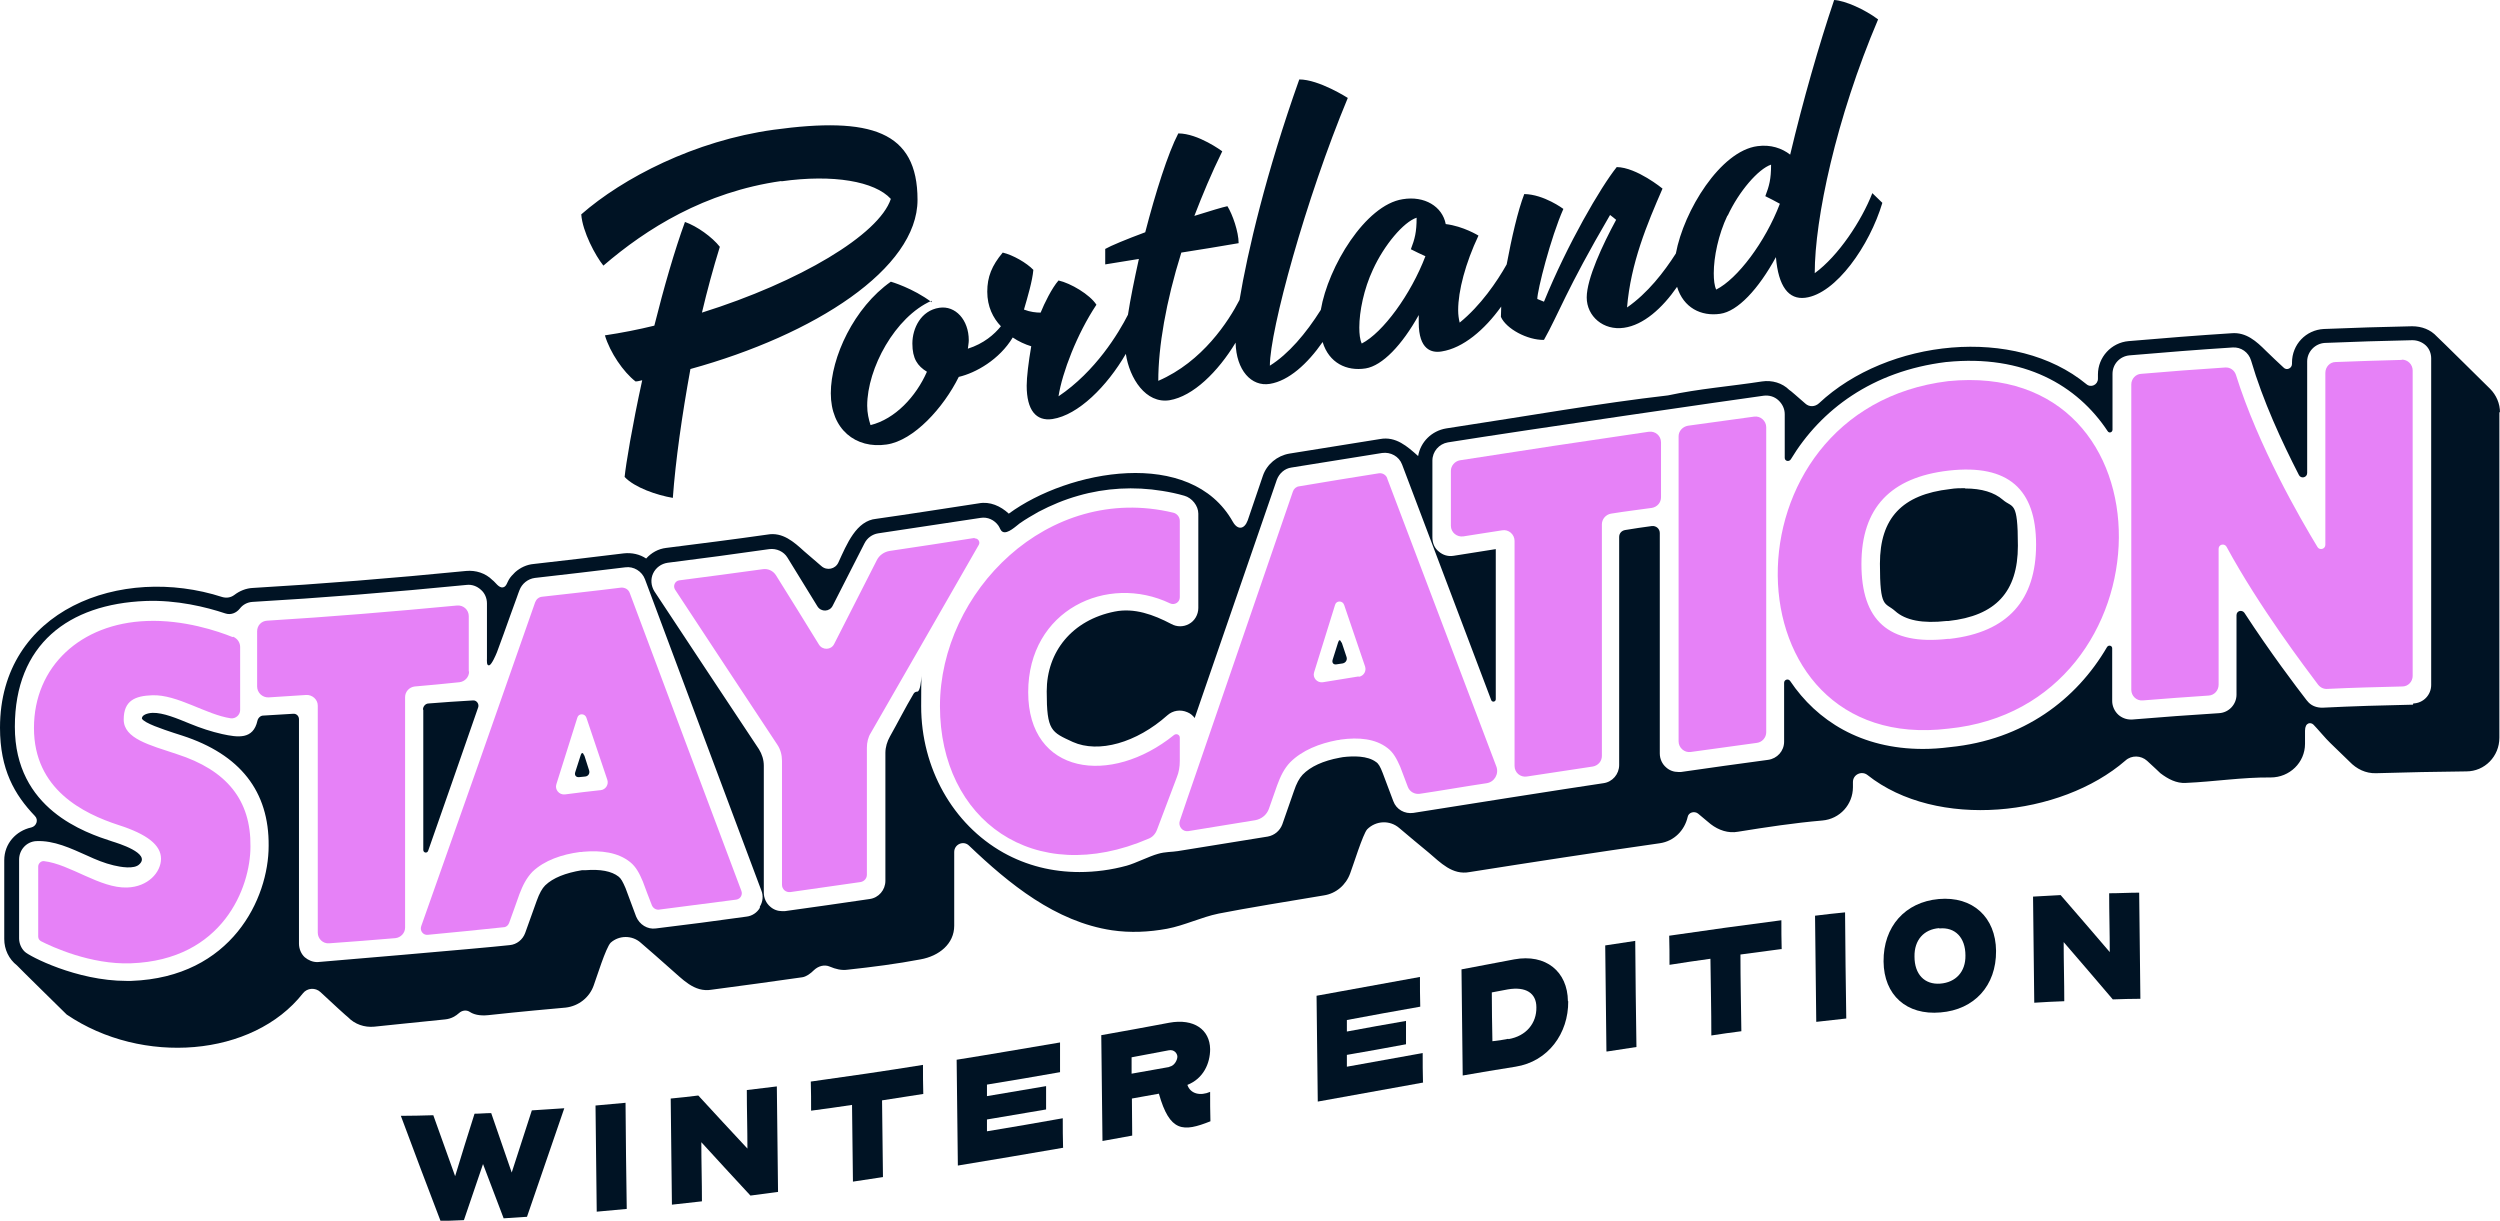
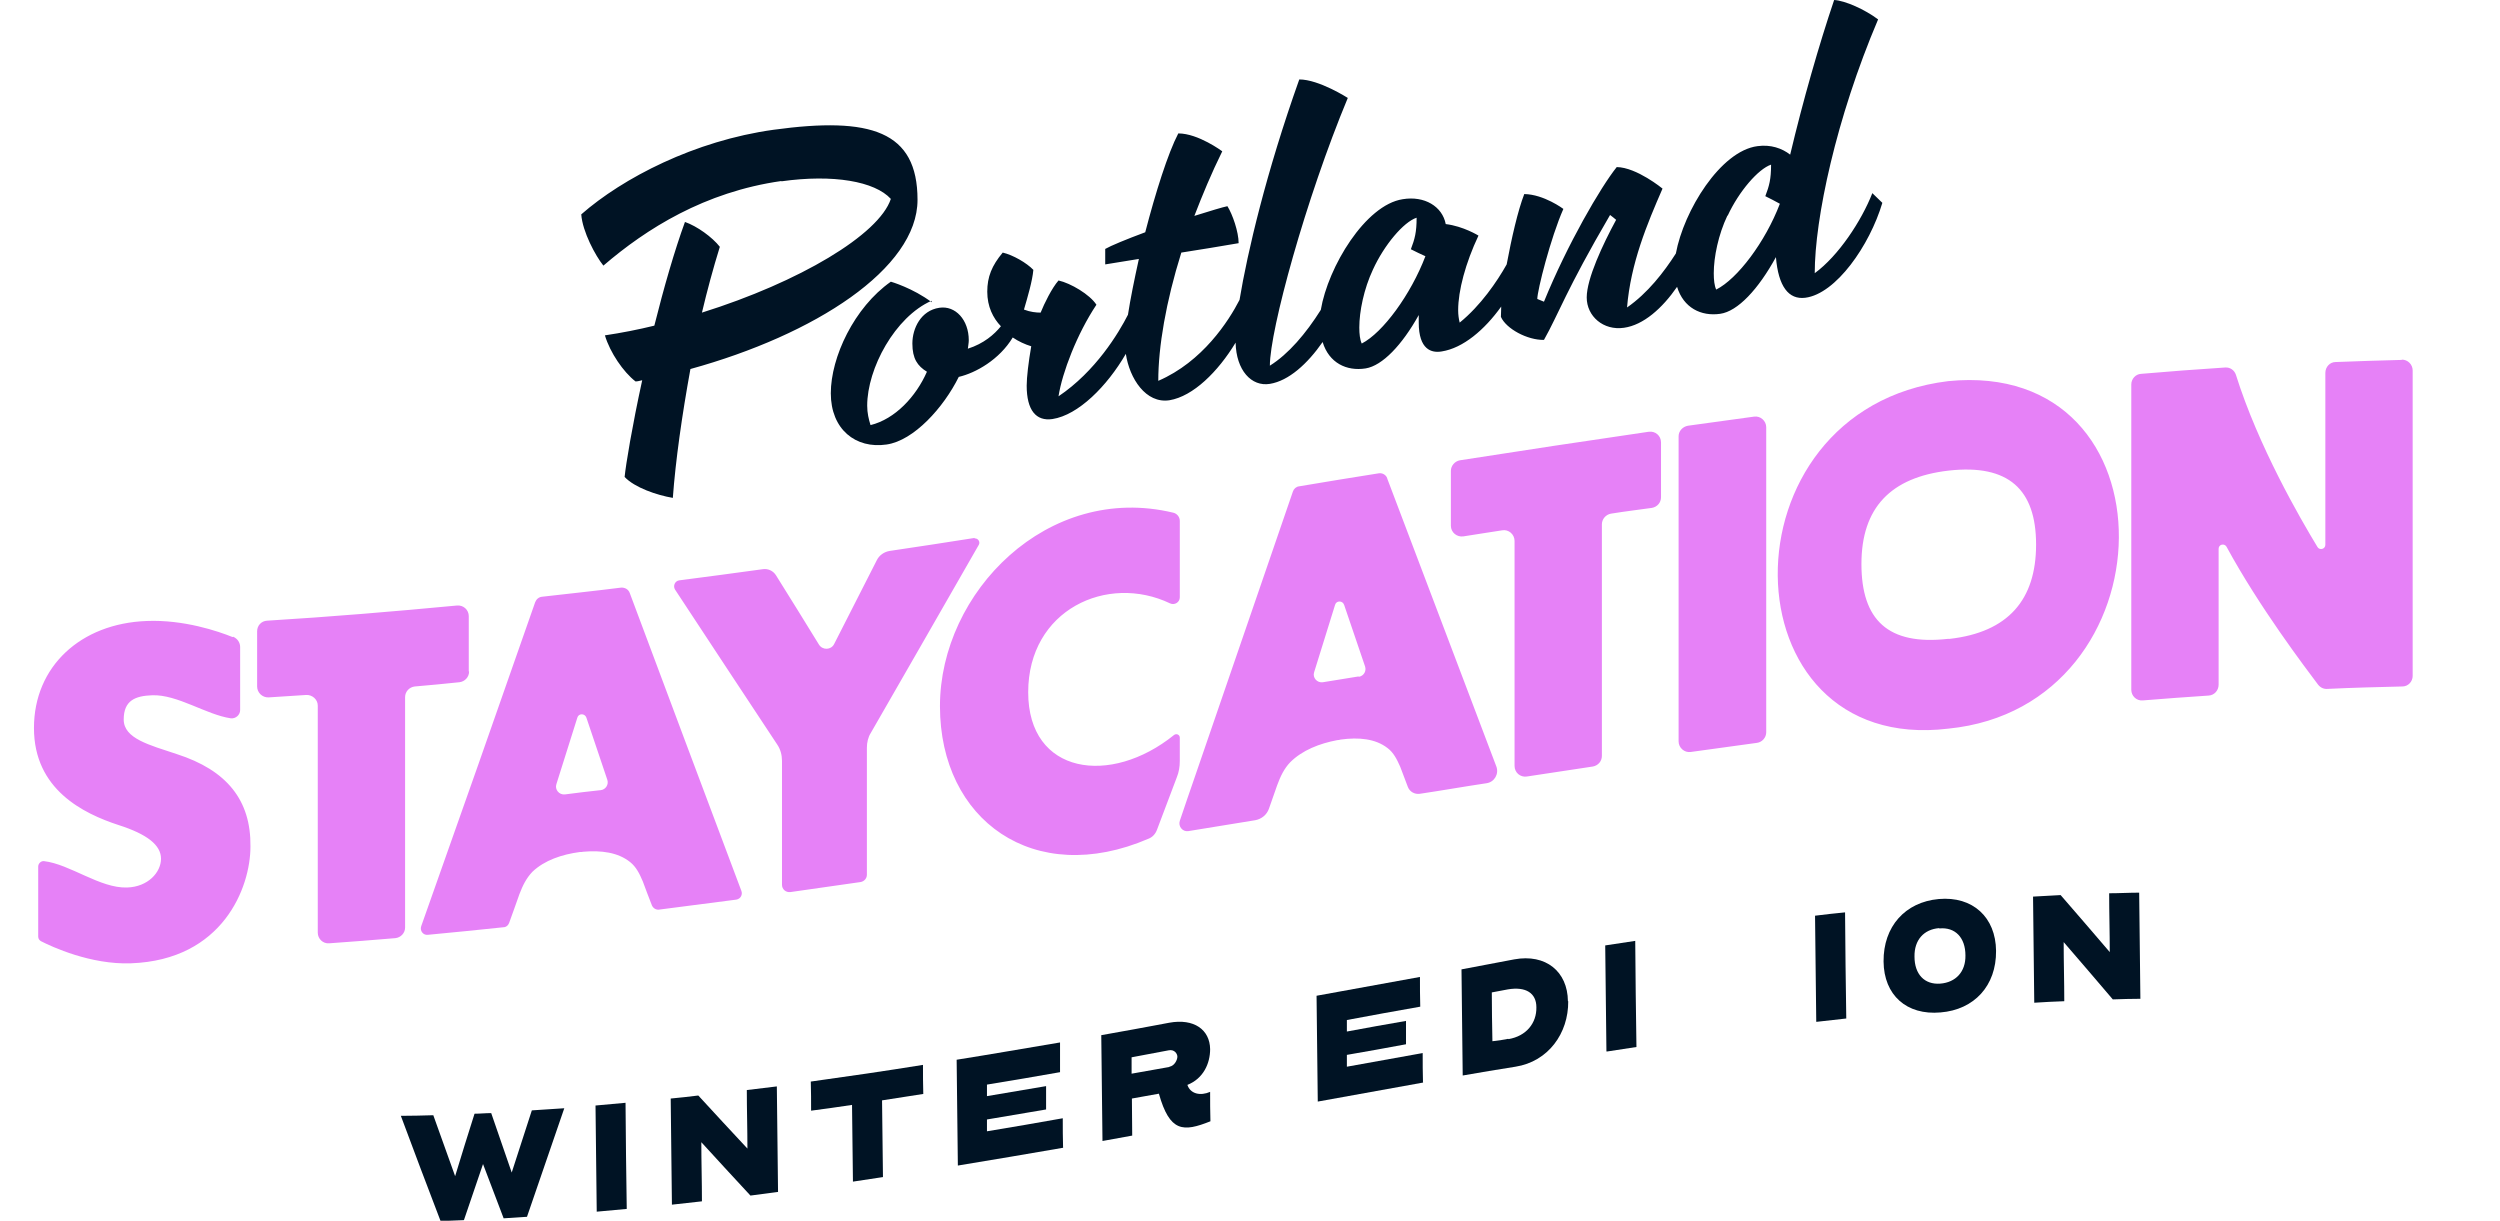
<svg xmlns="http://www.w3.org/2000/svg" id="Layer_2" version="1.1" viewBox="0 0 824.5 402.6">
  <defs>
    <style>
      .st0 {
        fill: #e681f7;
      }

      .st1 {
        fill: #001324;
      }
    </style>
  </defs>
  <g id="Layer_1-2">
-     <path class="st1" d="M442.4,211.9c-.4-1-.8-1-1.1,0l-1.8,5.7c-.3,1,.3,1.7,1.3,1.5l2-.3c1-.2,1.6-1.1,1.3-2.1l-1.6-4.8h0ZM192.6,249.1c-.3-1-.8-1-1.1,0l-1.8,5.6c-.3,1,.3,1.7,1.3,1.6l2-.2c1-.1,1.6-1,1.3-2l-1.6-5h0ZM648,161c-1.5,0-3.1,0-4.9.3-15.8,1.8-23.1,9.6-23.1,24.6s1.6,12.6,5,15.6c3.4,3.1,9.1,4.2,17,3.3,0,0,.6,0,.6,0,15.6-1.7,22.9-9.6,22.9-24.8s-1.7-12.3-5-15.2c-2.8-2.4-6.9-3.7-12.4-3.7h0ZM139.6,234.1v46.2c0,1,1.3,1.2,1.6.3,2.6-7.4,5.2-14.8,7.8-22.3,1.6-4.5,3.1-9,4.7-13.5,1-2.8,2.9-8.3,4-11.5.4-1.1-.5-2.4-1.7-2.3-3.9.2-11,.7-14.6,1-1.1,0-1.9,1-1.9,2h0s0,0,0,0ZM824.5,136.1c0-3-1.2-5.8-3.3-7.9,0,0-17.4-17.2-17.5-17.2-2.1-2.3-5-3.4-8.2-3.4-9.7.2-19.4.5-29.1.9-5.9.3-10.5,5.1-10.5,11.1v.4c0,1.5-1.8,2.3-2.8,1.2-2-1.8-3.9-3.7-5.8-5.5-3.1-3.1-6.5-6.2-11.3-5.8-11,.7-22.4,1.6-34,2.6-5.7.5-10.1,5.3-10.1,11v1.4c0,2-2.3,3.1-3.8,1.8-23.5-19.4-65.6-14.9-88.2,6.3-1.3,1.2-3.2,1.3-4.5.1-2.2-1.9-5.1-4.5-5.3-4.5-2.3-2.3-5.7-3.3-9-2.8-10.3,1.6-20.8,2.4-31,4.6-22.6,2.6-45,6.6-73.2,10.9-4.7.8-8.4,4.4-9.2,9.1-3.5-3.1-7.3-6.6-12.6-5.6-10,1.6-19.9,3.2-29.9,4.8-4,.7-7.4,3.5-8.7,7.3l-5,14.7c-1.1,3-3.3,3.3-4.9.5-13.9-24.8-54.3-17.1-73.9-2.7-2.7-2.5-6.2-4.1-9.9-3.4-11.2,1.7-22.5,3.5-33.8,5.1-6.6.6-9.7,8.3-12.5,14.4-1,2.2-3.8,2.8-5.6,1.2-1.9-1.6-3.8-3.3-5.7-4.9-3.4-3.1-7.1-6.4-12.1-5.5-11.2,1.6-22.3,3-33.4,4.4-2.6.3-4.9,1.6-6.6,3.5-2.1-1.4-4.7-2-7.4-1.7-9.9,1.2-19.8,2.4-29.7,3.5-2.3.2-4.4,1.2-6.1,2.7-.8.8-1.6,1.6-2.1,2.5-.5.8-.8,2.3-1.9,2.5-1.4.3-2.5-1.7-3.5-2.4-2.3-2.3-5.5-3.3-8.7-3-24.3,2.4-48,4.3-70.3,5.6-2.3.1-4.4,1-6.1,2.3-1.2.9-2.6,1.1-4,.7C39.9,186.1,0,201.1,0,240c0,13.8,4.8,22.1,11.5,29.1,1.3,1.3.5,3.4-1.2,3.8-5,1.1-8.9,5.3-8.9,10.8v26c0,3.4,1.5,6.6,4.2,8.7.3.4,16.2,16,16.4,16.2,24.9,16.9,61.4,14,77.9-7,1.4-1.8,4.1-2,5.8-.4,3.6,3.4,9,8.3,9.1,8.3,2.2,2.3,5.4,3.4,8.6,3.1,4.1-.4,13.2-1.4,23.4-2.4,2-.2,3.5-1.1,4.6-2.1,1-.9,2.4-1.1,3.5-.4,1.2.8,3.1,1.4,6.1,1.1,11-1.2,21.1-2.1,25.6-2.5,4.2-.5,7.8-3.3,9.2-7.3.9-2.4,4-12.5,5.6-14.1,2.8-2.5,7.1-2.5,9.9,0,3.2,2.8,6.5,5.6,9.7,8.5,4,3.4,7.9,8,13.7,7,10-1.3,20-2.7,29.9-4.1,1.3-.2,2.7-1.2,3.9-2.4,1.4-1.3,3.4-1.9,5.2-1.1,1.9.8,3.8,1.3,5.9,1,8.3-.9,16.1-1.9,24-3.4,6.1-1.1,11.1-5.1,11.1-11.1v-24.3c0-2.6,3.1-3.9,4.9-2.1,13.2,12.6,28.5,25.1,47.1,27.9,6.1.9,12.2.6,18.2-.5,5.8-1.1,11.2-3.8,17-5,8-1.6,25-4.4,34.7-6,4-.6,7.3-3.4,8.7-7.3.9-2.3,4.2-13,5.6-14.5,2.9-2.9,7.5-3.1,10.6-.4,3.2,2.7,6.4,5.4,9.7,8.1,3.9,3.3,7.8,7.5,13.5,6.4,20.9-3.3,41.7-6.5,62.7-9.5,4.8-.7,8.2-4.3,9.2-8.7.3-1.5,2.2-2,3.4-1.1,2,1.6,4.1,3.5,4.2,3.5,2.6,2,5.8,3.1,9,2.5,9.3-1.5,18.5-2.9,27.8-3.7,5.8-.5,10.1-5.3,10.1-11v-1.7c0-2.5,2.9-3.8,4.8-2.3,22.8,18.1,63.7,13.8,85.1-4.8,2-1.8,5.1-1.7,7.1.1,2.1,1.9,4.3,4,4.4,4.1,2.5,1.9,5.3,3.4,8.4,3.2,9.3-.4,18.7-1.9,28-1.8,6.2,0,11.3-4.9,11.3-11.1v-4.3c0-2.8,1.9-2.9,2.8-2,1.2,1.2,4.2,4.8,5.5,6,2.1,2,4.2,4.1,6.4,6.2,2.3,2.4,5.3,3.9,8.7,3.8,10-.3,20-.5,29.8-.6,6.1,0,10.9-5,10.9-11.1v-107.7.2s0,0,0,0ZM250.6,299.4c-.9,1.6-2.6,2.7-4.4,2.9-10,1.4-19.9,2.7-29.9,3.9-2.8.4-5.4-1.3-6.5-3.9l-3.5-9.4c-.9-2.1-1.5-3.2-2.3-3.8-2.3-1.8-6-2.5-11-2.1h-1.1c-5.4.9-9.5,2.5-12.1,5-1,1-1.9,2.6-2.8,5.1l-3.8,10.6c-.8,2.2-2.8,3.8-5.1,4-9.9,1.1-63.3,5.6-63.4,5.6-1.6,0-3-.6-4.2-1.6-1.2-1.1-1.9-2.8-1.9-4.5v-74c0-1.1-.9-1.9-1.9-1.8-3.3.2-6.6.4-9.9.6-.9,0-1.7.8-1.9,1.7-1.4,6.3-6.5,5.5-11.6,4.4-3.6-.8-7.2-2-10.6-3.4-4.4-1.8-8.9-3.7-12.4-3.6-.3,0-3.5.2-3.5,1.9.8,1.5,6.9,3.5,10.5,4.7l2.8.9c19.1,6.2,28.7,18.4,28.5,36.4,0,17.2-12.1,43.3-45.3,44.5h-1.6c-16.5,0-32.1-8.2-33.5-9.6-1.2-1.1-1.9-2.8-1.9-4.4v-26c0-3.2,2.4-5.9,5.6-6.1,5.9-.3,11.5,2.4,16.9,4.8,2.8,1.3,5.7,2.5,8.7,3.2,2.1.5,6.8,1.4,8.5-.4,3.8-3.6-7.1-6.9-9-7.5-8.9-2.9-32.1-10.6-32.1-37.8s17.7-40.5,43.1-41.5c10.3-.4,20,2,26.3,4.1,1.8.6,3.6-.1,4.8-1.6,1-1.3,2.5-2.1,4.2-2.2,22.5-1.3,46.2-3.2,70.6-5.6,1.7-.2,3.4.4,4.7,1.6,1.3,1.1,2,2.8,2,4.5v18.1c0,.8-.2,2.6.8,2.3.8-.3,2.1-3.3,2.5-4.3.7-2,1.5-4,2.2-6,1.5-4.1,2.9-8.2,4.4-12.2.3-.8.5-1.5.8-2.2.8-2.2,2.8-3.8,5.1-4.1,9.9-1.1,19.8-2.3,29.8-3.5,2.8-.4,5.5,1.3,6.5,3.9,12.8,34.3,25.6,68.6,38.4,102.7.7,1.7.5,3.7-.5,5.3h0c0,0,0,.1,0,.1ZM795.8,232.4c-9.8.2-19.9.5-29.9,1-1.7,0-3.3-.5-4.5-1.7-.2-.2-.4-.5-.7-.8-3.4-4.4-11.9-15.6-20.5-28.8-.8-1.1-2.6-.7-2.6.8v26.2c0,3.2-2.5,5.9-5.7,6.1-9.6.6-19.1,1.3-28.7,2.1h-.5c-1.5,0-3-.6-4.1-1.6-1.2-1.1-2-2.8-2-4.5v-17.4c0-.9-1.2-1.2-1.7-.4-10.1,17.3-27.5,30.6-51.8,33-3.1.4-6.1.6-8.9.6-20.4,0-35-9.3-43.8-22.4-.6-.9-2-.5-2,.6v19.4c0,3.1-2.3,5.6-5.3,6-9.6,1.3-19.1,2.6-28.7,4-.3,0-.6,0-.9,0-1.5,0-2.9-.5-4-1.5-1.3-1.1-2.1-2.8-2.1-4.6v-72.7c0-1.4-1.2-2.5-2.7-2.3-2.9.4-5.8.8-8.7,1.3-1.2.2-2,1.1-2,2.3v75.2c0,3-2.2,5.6-5.2,6-9.6,1.4-52.8,8.2-62.7,9.8-2.8.4-5.6-1.1-6.6-3.9l-3.5-9.3c-.8-2.1-1.4-3.1-2.2-3.6-2.8-2.1-7.5-2-10.9-1.6l-1.1.2c-5.4,1-9.6,2.9-12.2,5.6-1.1,1.2-2,2.8-2.9,5.5l-3.8,10.9c-.8,2.1-2.6,3.6-4.8,4l-29.7,4.8c-1.8.3-4.2.2-6.5.9-2.9.8-7.4,3.1-10.3,3.9-5.1,1.4-10.4,2.1-15.6,2.1-8.9,0-17.4-2.1-25.1-6.4-16.7-9.4-27.1-27.9-27.1-48.3s.7-4.7-1.3-4.8c-.5,0-1,.3-1.2.7-2.8,4.7-5.2,9.5-7.8,14.1-.9,1.6-1.5,3.5-1.5,5.4v42.2c0,3-2.2,5.6-5.2,6-9.4,1.4-18.7,2.7-28,4-.3,0-.6,0-.8,0-1.5,0-2.9-.5-4-1.5-1.3-1.1-2.1-2.8-2.1-4.6v-41.9c0-1.9-.6-3.8-1.6-5.4-11.5-17.3-23-34.7-34.5-52.1-1.1-1.8-1.3-4-.4-5.9.9-1.9,2.7-3.2,4.8-3.5,11.2-1.4,22.3-2.9,33.5-4.5,2.4-.3,4.8.8,6,2.8,3.3,5.4,6.6,10.7,9.9,16.1,1.2,1.9,4,1.8,5-.2l10.5-20.6c.9-1.8,2.6-3,4.5-3.3,11.2-1.7,22.5-3.4,33.8-5.1,2.3-.4,4.6.7,5.9,2.6.5.7.6,1.6,1.4,2,1.6.8,4.4-1.9,5.6-2.8,2-1.4,4.1-2.6,6.2-3.8,4.2-2.2,8.5-4,13.1-5.3,9-2.6,18.5-3.1,27.7-1.6,2.5.4,4.9.9,7.3,1.6,2.5.7,4.6,3.3,4.6,5.9v31.1c0,2.2-1.2,4.3-3.1,5.3-1.8,1-4,1-5.8,0-5.9-3.1-12.2-5.4-18.7-4.1-14,2.8-22.4,13.2-22.4,26.3s1.5,13.4,8.6,16.7c8.5,3.8,21,.3,31.2-8.8,1.8-1.6,4.3-2,6.6-1,1,.4,1.8,1.1,2.4,1.9l27.1-78.6c.8-2.1,2.6-3.7,4.8-4,10-1.6,19.9-3.2,29.9-4.8,2.8-.4,5.6,1.1,6.6,3.8,9.8,25.9,19.6,51.8,29.4,77.7.3.8,1.5.6,1.5-.3v-49.5c-4.6.7-9.3,1.5-13.9,2.2-1.8.3-3.5-.2-4.9-1.4-1.4-1.1-2.1-2.8-2.1-4.7v-25.3c0-3,2.2-5.5,5.1-6,27-4.3,94.6-14.1,104.2-15.4,1.8-.2,3.5.3,4.8,1.5s2.1,2.8,2.1,4.6v14.4c0,1.1,1.4,1.4,2,.5,9.9-16.4,26.9-29.1,51.2-32.1h.1c25.6-2.6,43.2,7.7,53.2,22.8.5.8,1.6.4,1.6-.5v-18.4c0-3.2,2.4-5.8,5.6-6.1,11.6-1,23-1.9,34-2.6,2.8-.2,5.3,1.6,6.1,4.3,3.9,13.3,10.1,26.7,15.8,37.8.7,1.3,2.7.8,2.7-.7v-36.8c0-3.2,2.6-5.9,5.8-6.1,9.6-.4,19.3-.7,28.9-.9,1.6,0,3.2.6,4.4,1.7s1.8,2.7,1.8,4.3v107.7c0,3.3-2.6,6-5.9,6.1h0c0,0,0,0,0,0Z" />
    <path class="st1" d="M257.7,59.8c17.1-2.4,30.8,0,36.1,5.8-3.9,11.8-30.1,27.4-62.3,37.5,1.7-7.2,3.7-14.6,5.9-21.7-2.5-3.2-7.5-6.8-11.5-8.2-3.4,9.3-7,21.8-10.1,34.2-5.3,1.3-10.9,2.4-16.3,3.2,1.7,5.7,6.1,12.1,10.1,15.2.6,0,1.4-.2,2.2-.4-3.3,15.1-5.4,27.8-5.8,31.9,3.3,3.5,10.6,6,15.9,6.9.9-12.3,3-27.1,5.8-42.5,41-11.3,74.9-33.1,74.9-55.8s-15.4-27.5-47.5-23.1c-26,3.6-49.7,15.9-63.4,27.9.4,5.7,4.7,13.7,7.3,16.9,14.2-12.2,33.4-24.3,58.7-27.9h0ZM307.3,99.7c-6.2-4.7-13.5-6.8-13.5-6.8-12.1,8.5-19.8,24.9-19.8,36.8s8.2,18.4,18.4,16.9c9-1.3,18.8-12.2,23.8-22.3,5.6-1.3,13.4-5.7,17.8-13,1.9,1.3,4.1,2.3,6.1,2.9-.9,5.2-1.5,10.2-1.5,13,0,8.1,3.1,11.8,8.5,11,8.5-1.3,18-10.8,24.2-21.5,1.2,8.1,6.6,16.5,14.4,15.3,7.8-1.3,16-9.4,21.8-19,.2,9.1,5.2,14.6,11.3,13.6,6.2-1,12.4-6.6,17.4-13.8,2.1,6.9,7.9,9.7,14.2,8.7,5.5-.9,12-7.7,17.5-17.6v2.5c0,8.9,4.2,10.1,7.6,9.5,7-1.1,14.1-7.1,19.6-14.8,0,1.3-.1,2.4-.1,3.4,1.7,3.9,8.7,7.7,14.2,7.6,4.8-8.5,7.2-16.2,21.8-41.2.7.5,1.4,1.1,2,1.6-4.4,8.1-9.7,19.4-9.7,25.6s5.5,11,12.3,10c6.4-.9,12.6-6.4,17.5-13.5,2.1,6.9,7.9,9.8,14.2,8.9,5.8-.8,12.6-8.1,18.4-18.7.8,9.7,4.2,14.1,9.7,13.4,10.1-1.3,21.2-17.2,25.4-31.3-1.1-1.1-2.2-2.1-3.3-3.2-3.6,9.2-11.2,20.7-19,26.4,0-17.9,7-51,20.9-83.7C615,3.1,608.5.2,604.9,0c-5,14.8-10.3,33.3-14.5,51-2.7-2.1-6.4-3.4-10.8-2.8-12.2,1.6-24.3,21.3-26.9,35.4-3.9,6.1-9.3,13.1-16.1,17.8,1.2-14.6,6.6-27.5,11.7-39.2,0,0-8.5-7-15.1-7.1-5.3,6.6-16.3,25.5-24,44.4-.7-.3-1.5-.6-2.2-.9,0-2.8,4.4-20.2,8.6-29.7,0,0-6.4-4.8-12.9-4.9-2.1,5.4-4.2,14.6-5.8,23.2-3.2,5.7-8.6,13.6-15.5,19.2-.3-1.2-.5-2.6-.5-4.1,0-6.4,2.4-15.5,6.7-24.6,0,0-5-3.1-10.8-3.8-1.1-5.8-7-9.4-14.2-8.2-12.3,1.9-24.6,22.3-27,36.5-4.9,7.8-10.7,14.6-16.8,18.4,0-11.7,11.8-54.9,25.7-88.3,0,0-9.5-6.1-16-6.1-10.9,30.6-17.1,57-19.7,72.7-3.6,7-12.2,20.4-26.8,26.7,0-11.2,2.5-26,7.6-42.3,6.3-1,12.6-2,18.9-3.1,0-3.7-2-9.5-3.7-12.2-1.5.3-5.8,1.6-10.9,3.2,2.7-7,5.6-14,9.2-21.3,0,0-7.9-5.9-14.5-5.9-3.4,6.5-7.5,19.5-10.9,32.6-6.2,2.3-11.5,4.5-13.2,5.5v5.1c3.7-.6,7.4-1.2,11.1-1.8-1.5,6.8-2.8,13.2-3.6,18.4-3.1,6.1-10.7,18.7-22.9,26.9,1.2-7.8,6.1-20.6,12.5-30.2-2.2-3.4-8.5-7.1-12.5-8-2.2,2.5-4.7,7.6-5.9,10.6-1.5,0-3.4-.2-5.5-1,1.2-4.1,2.8-9.5,3.1-13.1-2.2-2.3-6.7-4.9-10.1-5.7-3.6,4.3-5.1,8-5.1,12.9s1.9,8.7,4.5,11.4c-2.2,2.7-5.6,5.7-10.9,7.4.1-1,.3-1.9.3-2.8,0-6.7-4.4-11.5-9.7-10.7-6.1.9-8.9,6.8-8.9,11.8s1.7,7.4,4.8,9.3c-3.6,8.2-10.5,15.6-18.6,17.6-.6-1.9-1.1-4-1.1-6.4,0-12.3,9.2-29.3,21.2-34.6h0ZM569.8,71.1c3.7-8,10.1-15.4,14.3-16.8,0,4.8-.6,7-1.9,10.4,1.6.8,3.2,1.6,4.8,2.5-4.8,12.6-14,24.8-21,28.3-.6-1.3-.8-3.2-.8-5.4,0-5.3,1.5-12.7,4.5-19h0ZM452.8,88.9c3.7-8.1,10.1-15.7,14.4-17.1,0,4.8-.6,7-1.9,10.4,1.6.8,3.2,1.6,4.8,2.3-4.8,12.6-14,25.2-21,28.8-.6-1.3-.8-3.2-.8-5.3,0-5.3,1.5-12.7,4.5-19.1h0Z" />
    <path class="st0" d="M76.7,210.1c-4.7-1.9-16.1-5.8-28.3-5.3-21.8.8-37.2,15-37.2,35.3s16.3,28.2,27.9,32c9.4,3,14,6.6,14,11.1s-4.3,9.3-11.2,9.5c-8.9.3-18.8-7.7-27.4-8.7-1-.1-1.9.8-1.9,1.8v23.1c0,.7.4,1.2.9,1.5,3.5,1.8,16.4,7.8,29.7,7.3,30.3-1.1,39.4-25,39.4-38.5.2-15.3-7.8-25.2-24.3-30.5-9-3-17.5-5.1-17.5-11.4s3.8-7.8,9.4-8c8.3-.3,17.8,6.4,25.9,7.6,1.6.2,3.1-1.1,3.1-2.7v-20.8c0-1.5-.9-2.8-2.3-3.4h0s0,0,0,0ZM154.6,221.4v-18.2c0-2.1-1.8-3.7-3.9-3.5-21.2,2-41.4,3.7-62.6,5-1.9.1-3.3,1.6-3.3,3.5v18.2c0,2,1.7,3.7,3.8,3.6,4.5-.3,7.9-.5,12.4-.8,2-.1,3.8,1.5,3.8,3.5v74.9c0,2,1.7,3.7,3.8,3.5,7.3-.5,14.5-1.1,21.8-1.7,1.8-.2,3.2-1.7,3.2-3.5v-76c0-1.8,1.4-3.3,3.2-3.5,4.9-.4,9.8-.9,14.7-1.4,1.8-.2,3.2-1.7,3.2-3.5h0c0,0,0,0,0,0ZM207.7,195.6c-.4-1.2-1.6-1.9-2.9-1.8-8.7,1.1-17.3,2-26,3-1.1.1-1.9.8-2.3,1.8-12.5,35.8-25,71.4-37.6,106.9-.5,1.5.7,3,2.2,2.8,8.3-.8,16.7-1.6,25-2.5.8,0,1.5-.6,1.8-1.4,1.1-3.1,2.3-6.3,3.4-9.5,1.1-2.9,2.3-5.3,4.3-7.4,4-3.8,9.7-5.7,15.6-6.5.4,0,.8,0,1.2-.1,5.9-.5,11.4.2,15.4,3.4,2,1.6,3.1,3.8,4.2,6.4,1,2.6,1.9,5.2,3,7.9.4.9,1.3,1.5,2.3,1.4,8.5-1.1,17-2.2,25.5-3.3,1.4-.2,2.2-1.6,1.7-2.9-12.3-32.6-24.5-65.4-36.8-98.2h0s0,0,0,0ZM198,260.6c-3.9.4-7.8.9-11.7,1.4-1.9.2-3.4-1.6-2.8-3.4,2.3-7.3,4.6-14.6,6.9-21.9.4-1.5,2.5-1.5,3,0,2.3,6.8,4.6,13.7,6.9,20.5.5,1.5-.5,3.2-2.2,3.4h0s0,0,0,0ZM321.5,177.4c-9.4,1.5-18.7,2.9-28.1,4.3-1.8.3-3.4,1.4-4.2,3-4.7,9.2-9.4,18.4-14.1,27.7-1,2-3.8,2.1-5,.2-4.7-7.6-9.4-15.3-14.2-22.9-.9-1.4-2.5-2.2-4.2-2-9.3,1.3-18.5,2.5-27.7,3.7-1.4.2-2.1,1.8-1.4,3,11.2,17.1,22.5,34.1,33.7,51.1,1.1,1.6,1.6,3.5,1.6,5.4v40.9c0,1.5,1.3,2.6,2.8,2.4,7.7-1.1,15.4-2.2,23.1-3.3,1.2-.2,2.1-1.2,2.1-2.4v-41.9c0-1.7.4-3.5,1.3-4.9,11.9-20.6,23.7-41.3,35.6-62,.6-1-.3-2.3-1.4-2.1h0ZM543.7,142.4c-21.3,3.1-41,6.1-62.2,9.4-1.7.3-3,1.8-3,3.5v18.1c0,2.2,2,3.8,4.1,3.5,4.2-.7,8.5-1.3,12.8-2,2.1-.4,4.1,1.3,4.1,3.5v74.2c0,2.2,1.9,3.8,4,3.5,7.3-1.1,14.5-2.2,21.8-3.3,1.7-.3,3-1.7,3-3.5v-76.4c0-1.7,1.3-3.2,3-3.5,5-.8,8.5-1.2,13.5-1.9,1.7-.3,3-1.7,3-3.5v-18.1c0-2.2-1.9-3.8-4-3.5h0ZM578.5,137.4c-7.3,1-14.5,2-21.8,3-1.7.3-3.1,1.7-3.1,3.5v100.6c0,2.1,1.9,3.8,4,3.5,7.3-1,14.5-2,21.8-3,1.7-.2,3.1-1.7,3.1-3.5v-100.6c0-2.1-1.9-3.8-4-3.5ZM642.5,125.7c-76,9.3-73.9,123.6.1,114.6,74-7.4,75.9-122.2-.1-114.6ZM643,210.7s-.4,0-.6,0c-19.7,2.2-28.5-6.2-28.5-24.7s9.6-28.6,28.8-30.8c19.7-2.2,28.8,6.2,28.8,24.4s-9.2,28.9-28.5,31.1h0ZM792.1,118.7c-7.3.2-14.5.4-21.8.7-1.9,0-3.4,1.6-3.4,3.6v56.7c0,1.4-1.9,1.9-2.6.7-5.7-9.4-19.5-33.2-26.9-56.8-.5-1.5-1.9-2.5-3.5-2.4-9.3.6-18.5,1.3-27.8,2.1-1.8.1-3.2,1.7-3.2,3.5v100.7c0,2,1.7,3.7,3.8,3.5,7.2-.6,14.4-1.1,21.7-1.6,1.9-.1,3.3-1.7,3.3-3.6v-44.8c0-1.5,1.9-1.9,2.6-.7,10.8,19.9,26,39.9,30.2,45.5.8,1,1.9,1.5,3.1,1.4,8.2-.4,16.4-.6,24.7-.8,1.9,0,3.4-1.6,3.4-3.5v-100.7c0-2-1.6-3.6-3.6-3.6h0s0,0,0,0ZM389.1,243.3c0-1-1.1-1.5-1.9-.9-20.9,16.9-48.1,13.1-48.1-14.1s26.1-39.2,46.8-29.3c1.5.7,3.2-.4,3.2-2v-25.2c0-1.3-.9-2.4-2.1-2.7-41.4-10-77,26.2-77,63.8s31,60,68.8,43.7c1.3-.5,2.3-1.6,2.8-3l6.5-17.2c.7-1.7,1-3.5,1-5.4v-7.7h0s0,0,0,0ZM457.5,157.7c-.4-1.1-1.6-1.8-2.8-1.6-8.8,1.4-17.5,2.8-26.3,4.3-.9.1-1.7.8-2,1.7-11.1,32.2-22.1,64.4-33.2,96.6,0,0-2.5,7.2-4.1,12-.6,1.8.9,3.7,2.8,3.4,7.4-1.2,14.7-2.4,22.1-3.6,2.1-.4,3.8-1.8,4.5-3.8.9-2.6,1.8-5.1,2.7-7.7,1.1-3,2.3-5.5,4.3-7.6,4-4,9.7-6.2,15.5-7.3.4,0,.8-.1,1.2-.2,5.9-.8,11.4-.3,15.4,2.8,2,1.5,3.1,3.7,4.2,6.2l2.5,6.6c.6,1.6,2.2,2.5,3.9,2.3,7.4-1.1,14.7-2.4,22.1-3.5,2.6-.4,4.1-3.1,3.2-5.5-12-31.7-24-63.3-36-95h0ZM448,223.1c-3.9.6-7.8,1.3-11.7,1.9-1.9.3-3.5-1.5-2.9-3.3,2.3-7.4,4.6-14.8,6.9-22.2.4-1.5,2.5-1.5,3,0,2.3,6.7,4.6,13.5,6.9,20.3.5,1.5-.4,3.1-2,3.4h0c0,0,0,0,0,0Z" />
    <g>
      <path class="st1" d="M168.7,386.9c2.2-6.9,4.5-13.8,6.7-20.7,3.6-.2,7.1-.5,10.7-.7-4.1,12-8.2,23.9-12.3,35.8-2.6.2-5.1.3-7.7.5-2.3-6-4.5-11.9-6.8-17.9-2.1,6.2-4.2,12.3-6.3,18.5-2.6.1-5.1.2-7.7.3-4.4-11.5-8.8-23.1-13.1-34.7,3.6,0,7.1-.1,10.7-.2,2.4,6.7,4.8,13.4,7.2,20.1,2.1-6.9,4.2-13.7,6.4-20.6,1.8,0,3.6-.2,5.5-.2,2.3,6.7,4.6,13.3,6.9,20h0Z" />
      <path class="st1" d="M196.8,399.6c-.1-11.7-.3-23.3-.4-35,3.3-.3,6.6-.6,9.9-.9.1,11.7.2,23.3.4,35-3.3.3-6.5.6-9.8.9Z" />
      <path class="st1" d="M256.6,393.1c-3,.4-6.1.8-9.1,1.2-5.4-5.8-10.8-11.7-16.2-17.6,0,6.5.2,13,.2,19.5-3.3.4-6.6.7-9.9,1.1-.1-11.6-.3-23.3-.4-35,3-.3,6.1-.6,9.1-1,5.4,5.9,10.8,11.7,16.2,17.5,0-6.5-.2-12.9-.2-19.3,3.3-.4,6.6-.8,9.9-1.2.1,11.6.3,23.3.4,35h0Z" />
      <path class="st1" d="M304.4,360.8c-4.5.7-9,1.4-13.5,2.1.1,8.4.2,16.9.3,25.3-3.3.5-6.6,1-9.9,1.5-.1-8.4-.2-16.9-.3-25.3-4.5.7-9,1.3-13.5,1.9,0-3.2,0-6.4-.1-9.6,12.3-1.7,24.6-3.5,37-5.5,0,3.2,0,6.4.1,9.6h0Z" />
      <path class="st1" d="M350.8,378.5c-11.6,2-23.3,4-34.9,5.9-.1-11.6-.3-23.3-.4-34.9,11.4-1.8,22.7-3.8,34.1-5.7v9.8c-8,1.4-16,2.8-24.1,4.1,0,1.3,0,2.6,0,3.8,6.5-1.1,13-2.2,19.5-3.3,0,2.6,0,5.1,0,7.7-6.5,1.1-13,2.2-19.5,3.3,0,1.3,0,2.6,0,3.9,8.4-1.4,16.7-2.8,25-4.3,0,3.2,0,6.5.1,9.7h0Z" />
      <path class="st1" d="M373.5,374.5c-3.3.6-6.6,1.2-9.9,1.8-.1-11.6-.3-23.3-.4-34.9,17.5-3.1,21.6-4,22.4-4.1,8.2-1.5,13.4,2.3,13.5,8.7,0,4.7-2.2,9.7-7.5,11.8,1,3,4.3,3.7,7.5,2.3,0,3.2,0,6.5.1,9.7-9,3.6-13.4,3.6-17-9.1-3,.5-5.9,1.1-8.9,1.6,0,4.1.1,8.1.1,12.2h0ZM385.7,351.8c1.7-.3,2.6-2.3,2.6-3.3,0-1-1-2.5-2.9-2.1-.1,0-2.8.5-12.2,2.3,0,1.8,0,3.6,0,5.4,4.1-.7,8.3-1.5,12.4-2.2h0Z" />
      <path class="st1" d="M469.5,357c-11.6,2.1-23.3,4.2-34.9,6.3-.1-11.6-.3-23.3-.4-34.9,11.4-2.1,22.7-4.1,34.1-6.2,0,3.3,0,6.5.1,9.8-8.1,1.4-16.1,2.9-24.2,4.4,0,1.3,0,2.6,0,3.8,6.5-1.2,13-2.4,19.5-3.5,0,2.6,0,5.1,0,7.7-6.5,1.2-13,2.4-19.5,3.5,0,1.3,0,2.6,0,3.9,8.4-1.5,16.7-3,25-4.5,0,3.2,0,6.5.1,9.7h0Z" />
      <path class="st1" d="M517.2,330.2c.1,10.6-6.6,19.9-17.4,21.6-5.8.9-11.6,1.9-17.4,2.9-.1-11.7-.3-23.3-.4-35,5.8-1.1,11.6-2.2,17.4-3.3,10.4-1.9,17.6,4,17.7,13.8h0ZM497.5,342.7c5.9-1,9.3-5.3,9.2-10.5,0-4.7-3.5-6.9-9.4-5.9-1.1.2-5.3,1-5.3,1,0,5.4.1,10.8.2,16.1,1.7-.2,4.5-.6,5.2-.8h0Z" />
      <path class="st1" d="M529.8,346.7c-.1-11.6-.3-23.3-.4-34.9,3.3-.5,6.6-1,9.9-1.5.1,11.6.2,23.3.4,35-3.3.5-6.5,1-9.8,1.5h0Z" />
-       <path class="st1" d="M587.5,313c-4.5.6-9,1.2-13.5,1.8,0,8.4.2,16.9.3,25.3-3.3.4-6.6.9-9.9,1.4,0-8.4-.2-16.9-.3-25.3-4.5.6-9,1.3-13.5,2,0-3.2,0-6.4-.1-9.6,12.3-1.8,24.6-3.5,37-5.1,0,3.2,0,6.4.1,9.6h0Z" />
      <path class="st1" d="M599,337c-.1-11.6-.3-23.3-.4-35,3.3-.4,6.6-.8,9.9-1.1.1,11.7.2,23.3.4,35-3.3.4-6.5.7-9.8,1.1Z" />
      <path class="st1" d="M621.2,317.1c-.1-11.5,7.1-19.6,18.2-20.6,11.2-1,18.8,6,18.9,17.1.1,11.5-7.2,19.4-18.3,20.3-11.2,1-18.7-5.7-18.8-16.8h0ZM639.5,306.1c-5,.4-8.2,3.9-8.1,9.4,0,5.8,3.3,9.3,8.5,8.9,5.1-.4,8.4-3.9,8.3-9.3,0-5.9-3.4-9.4-8.6-8.9h0Z" />
      <path class="st1" d="M705.9,329.4c-3,0-6.1.1-9.1.2-5.4-6.4-10.8-12.6-16.2-18.9,0,6.5.2,13,.2,19.5-3.3.1-6.6.3-9.9.5-.1-11.7-.3-23.3-.4-35,3-.2,6.1-.3,9.1-.5,5.4,6.2,10.8,12.5,16.2,18.8,0-6.5-.2-12.9-.2-19.4,3.3,0,6.6-.2,9.9-.2.1,11.7.3,23.3.4,35h0Z" />
    </g>
  </g>
</svg>